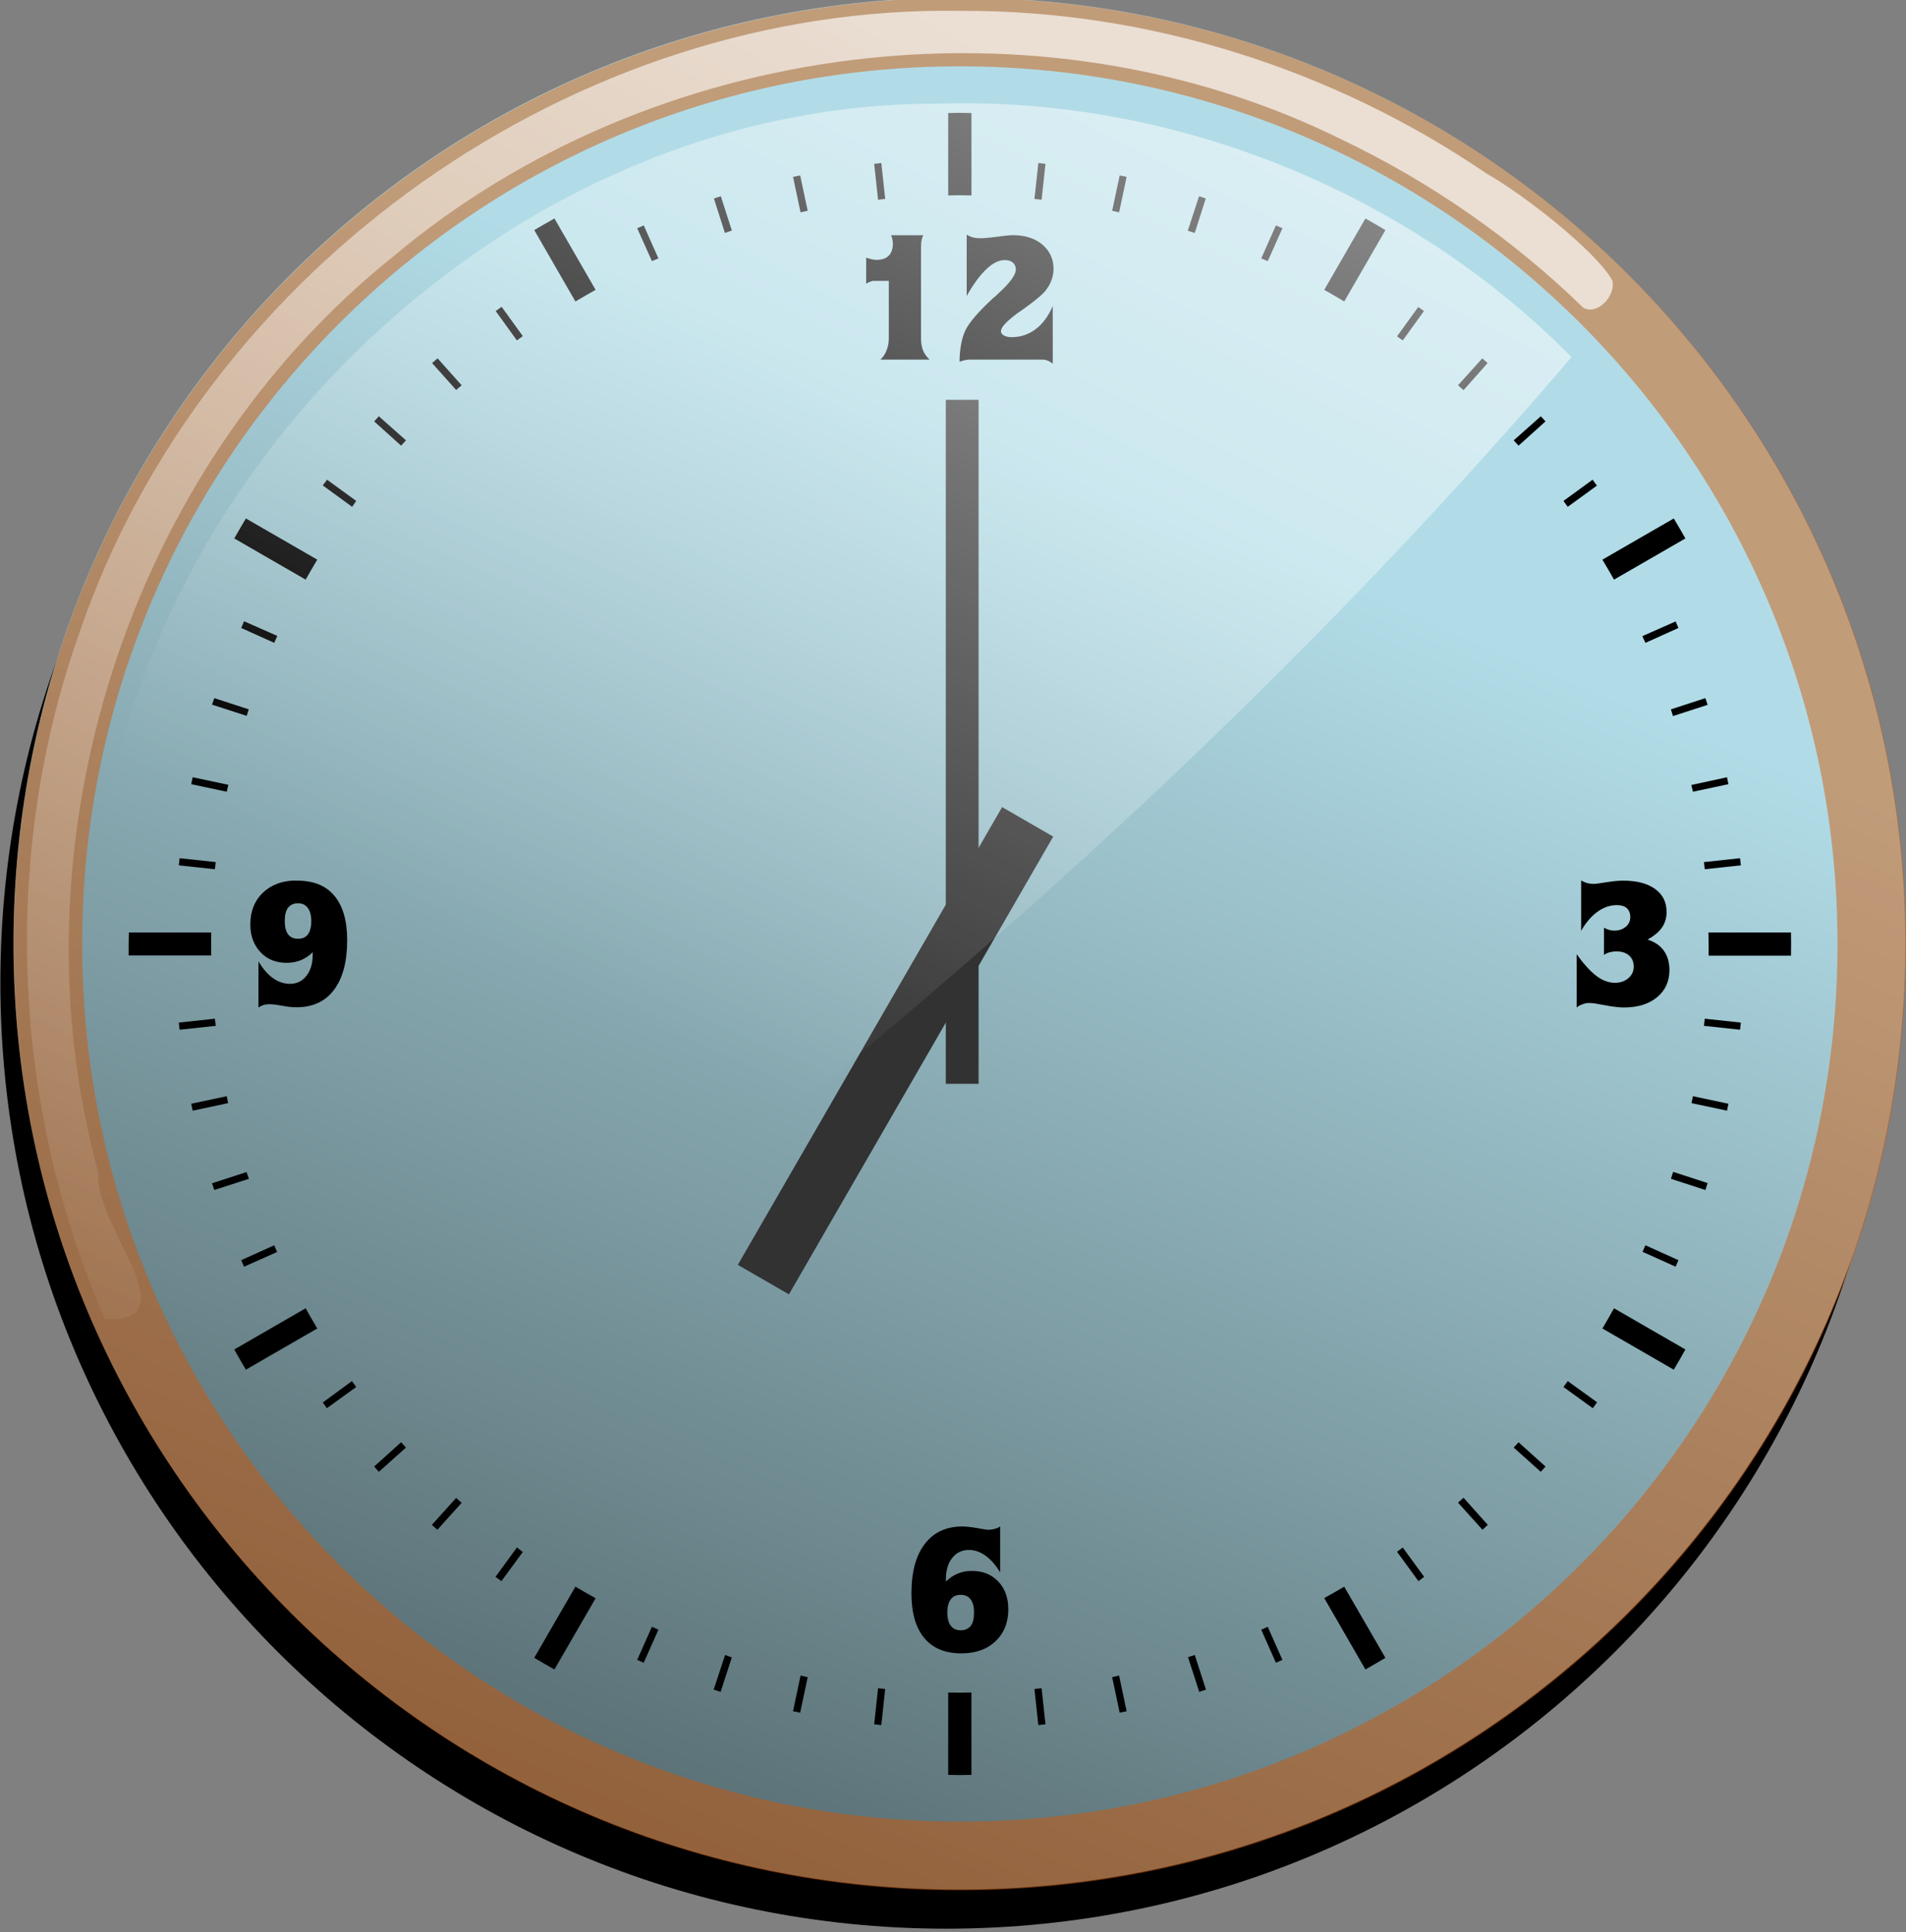
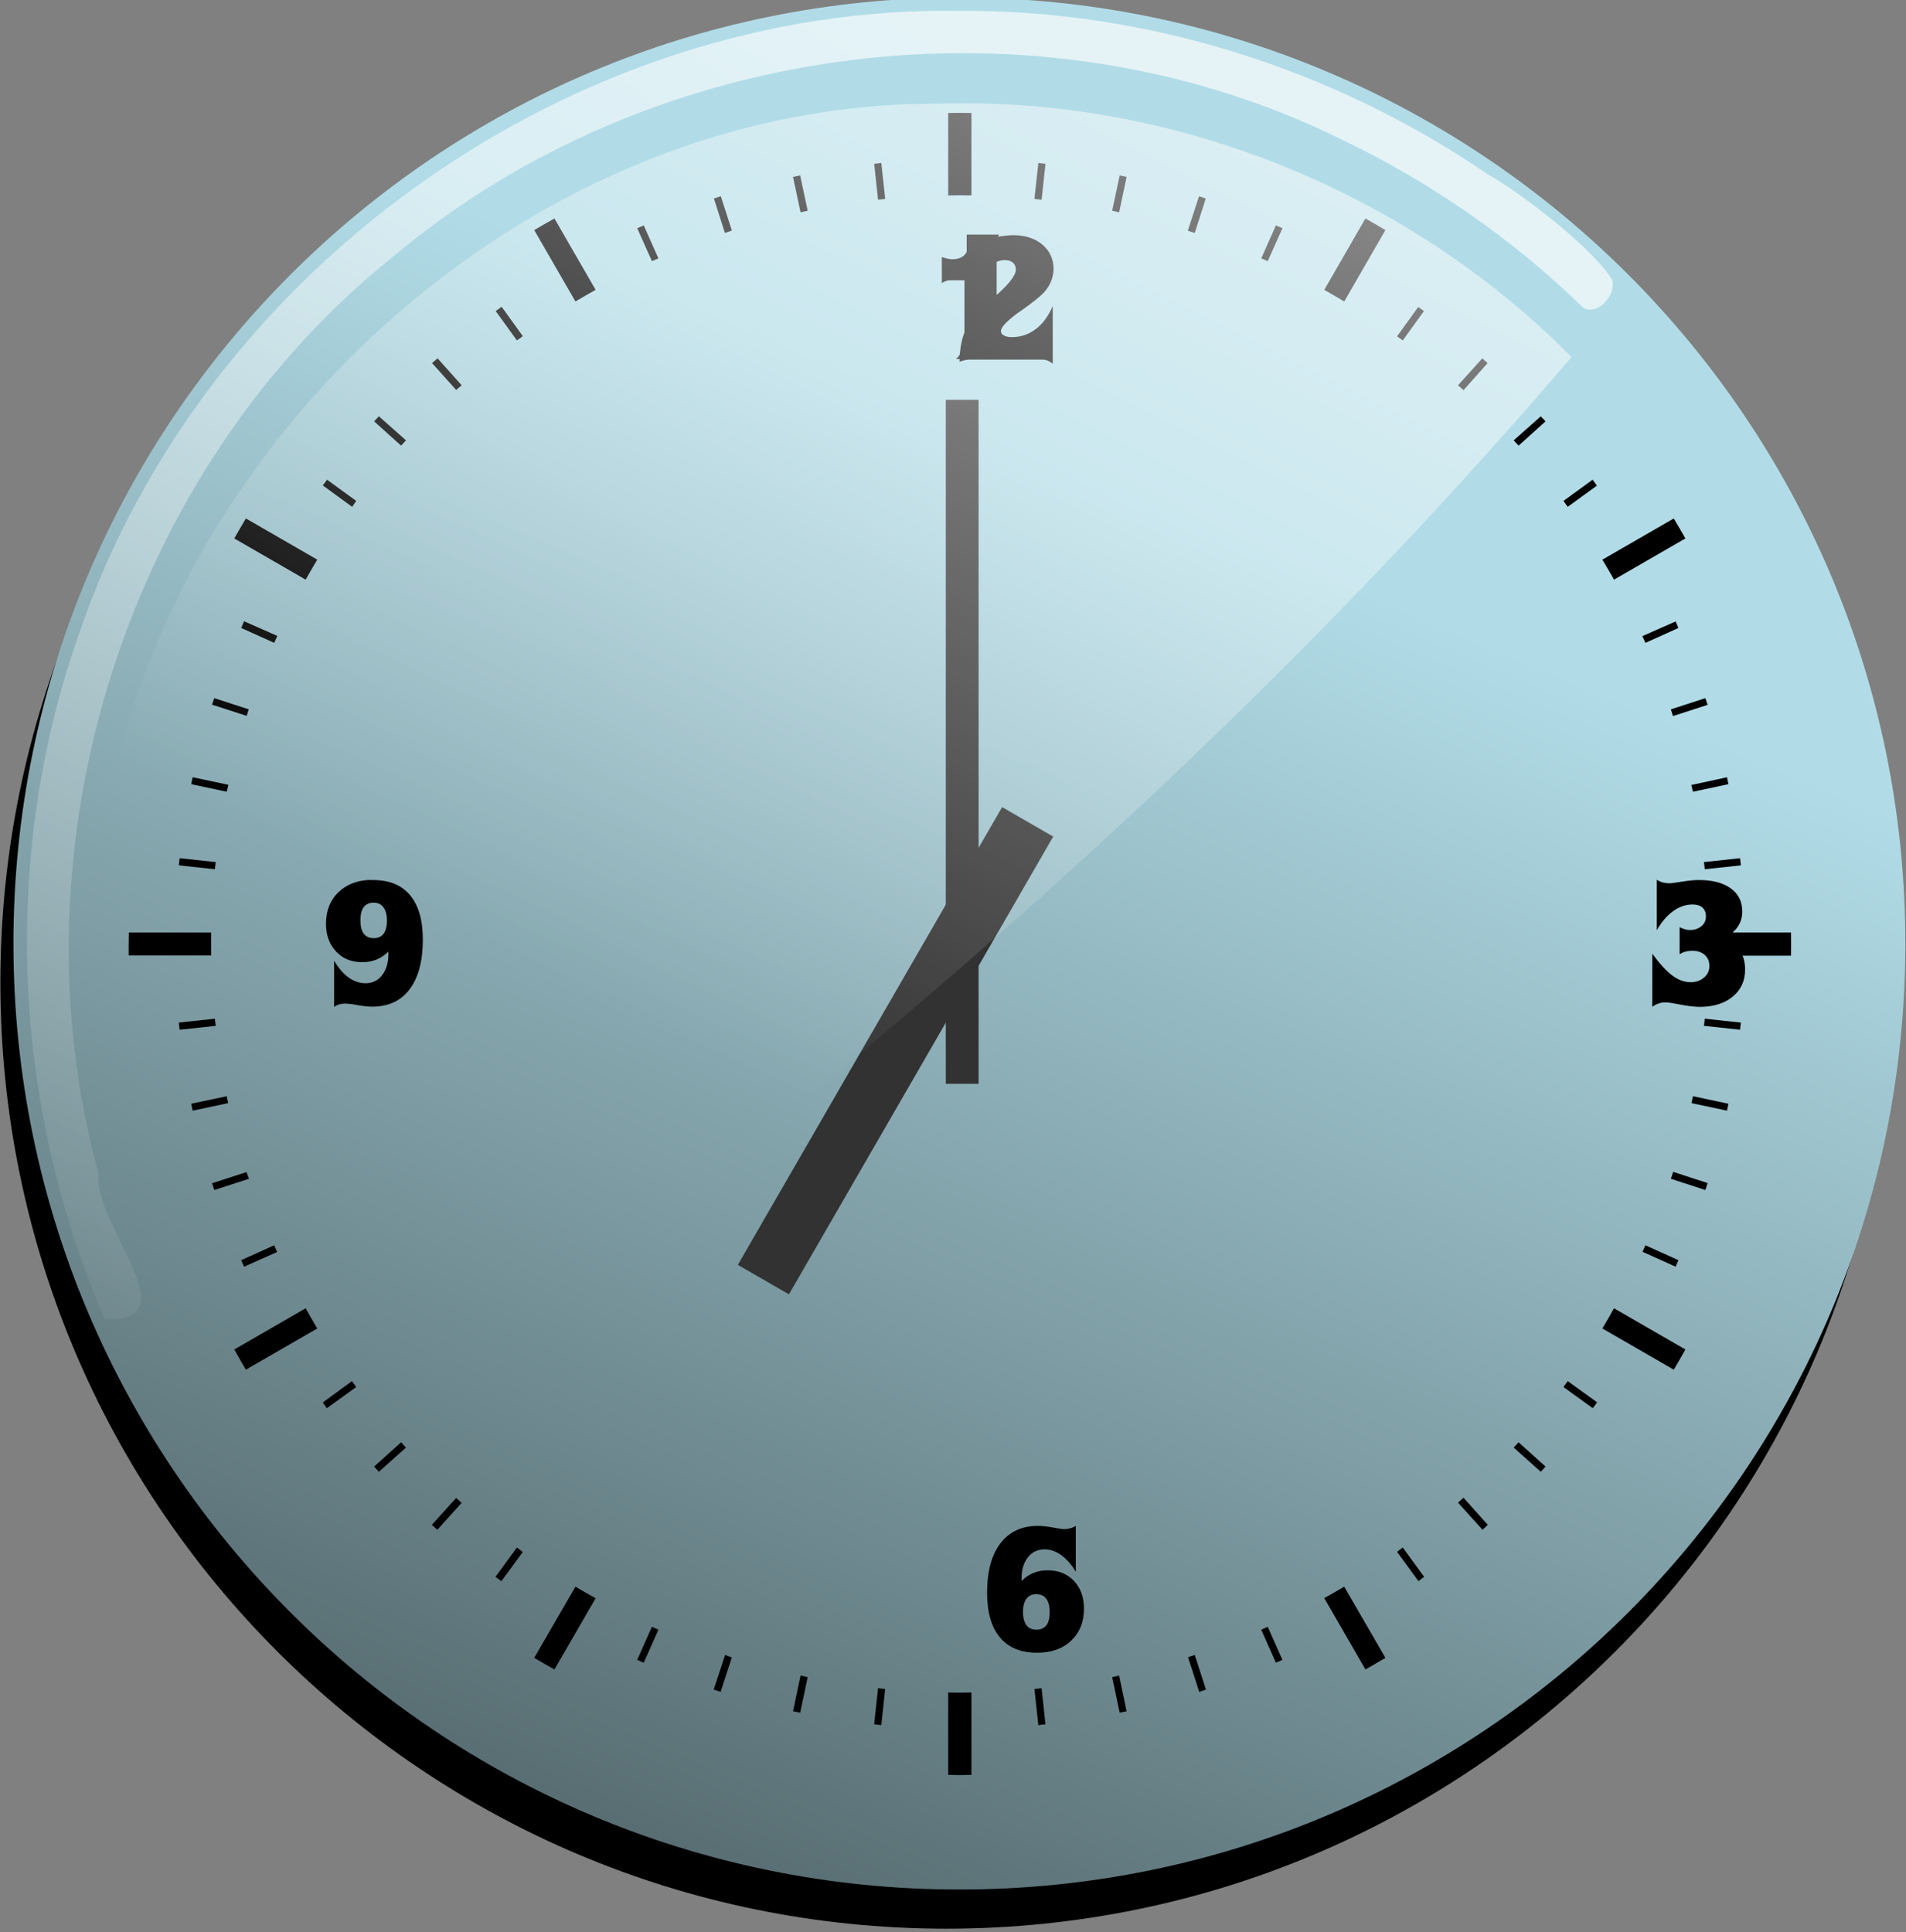
<svg xmlns="http://www.w3.org/2000/svg" xmlns:ns1="http://www.inkscape.org/namespaces/inkscape" xmlns:ns2="http://sodipodi.sourceforge.net/DTD/sodipodi-0.dtd" xmlns:xlink="http://www.w3.org/1999/xlink" width="486.317" height="492.979" id="svg5421" version="1.1" ns1:version="0.48.4 r9939" ns2:docname="clock 07.svg">
  <rect width="100%" height="100%" fill="#808080" stroke="none" />
  <defs id="defs3">
    <linearGradient ns1:collect="always" xlink:href="#linearGradient4530" id="linearGradient5139" gradientUnits="userSpaceOnUse" x1="362.069" y1="201.673" x2="250.143" y2="464.58" />
    <linearGradient ns1:collect="always" id="linearGradient4530">
      <stop style="stop-color:#b1dce7;stop-opacity:1;" offset="0" id="stop4532" />
      <stop style="stop-color:#485a5e;stop-opacity:1" offset="1" id="stop4534" />
    </linearGradient>
    <linearGradient ns1:collect="always" xlink:href="#linearGradient4551" id="linearGradient5141" gradientUnits="userSpaceOnUse" gradientTransform="translate(-31.429,-37.143)" x1="295.714" y1="123.791" x2="165" y2="344.505" />
    <linearGradient ns1:collect="always" id="linearGradient4551">
      <stop style="stop-color:#ffffff;stop-opacity:1;" offset="0" id="stop4553" />
      <stop style="stop-color:#ffffff;stop-opacity:0;" offset="1" id="stop4555" />
    </linearGradient>
    <linearGradient ns1:collect="always" xlink:href="#linearGradient4138" id="linearGradient5143" gradientUnits="userSpaceOnUse" gradientTransform="matrix(0.906,0,0,0.906,-3.839,-12.546)" x1="392.143" y1="86.648" x2="285.714" y2="298.791" />
    <linearGradient ns1:collect="always" id="linearGradient4138">
      <stop style="stop-color:#ffffff;stop-opacity:1;" offset="0" id="stop4140" />
      <stop style="stop-color:#ffffff;stop-opacity:0;" offset="1" id="stop4142" />
    </linearGradient>
    <linearGradient y2="298.791" x2="285.714" y1="86.648" x1="392.143" gradientTransform="matrix(0.906,0,0,0.906,-3.839,-12.546)" gradientUnits="userSpaceOnUse" id="linearGradient5459" xlink:href="#linearGradient4138" ns1:collect="always" />
    <linearGradient ns1:collect="always" xlink:href="#linearGradient4530-7" id="linearGradient5139-1" gradientUnits="userSpaceOnUse" x1="362.069" y1="201.673" x2="250.143" y2="464.58" />
    <linearGradient ns1:collect="always" id="linearGradient4530-7">
      <stop style="stop-color:#b1dce7;stop-opacity:1;" offset="0" id="stop4532-4" />
      <stop style="stop-color:#485a5e;stop-opacity:1" offset="1" id="stop4534-0" />
    </linearGradient>
    <linearGradient ns1:collect="always" xlink:href="#linearGradient4551-4" id="linearGradient5141-9" gradientUnits="userSpaceOnUse" gradientTransform="translate(-31.429,-37.143)" x1="295.714" y1="123.791" x2="165" y2="344.505" />
    <linearGradient ns1:collect="always" id="linearGradient4551-4">
      <stop style="stop-color:#ffffff;stop-opacity:1;" offset="0" id="stop4553-8" />
      <stop style="stop-color:#ffffff;stop-opacity:0;" offset="1" id="stop4555-8" />
    </linearGradient>
    <linearGradient ns1:collect="always" xlink:href="#linearGradient4138-4" id="linearGradient5143-2" gradientUnits="userSpaceOnUse" gradientTransform="matrix(0.906,0,0,0.906,-3.839,-12.546)" x1="392.143" y1="86.648" x2="285.714" y2="298.791" />
    <linearGradient ns1:collect="always" id="linearGradient4138-4">
      <stop style="stop-color:#ffffff;stop-opacity:1;" offset="0" id="stop4140-5" />
      <stop style="stop-color:#ffffff;stop-opacity:0;" offset="1" id="stop4142-5" />
    </linearGradient>
    <linearGradient y2="298.791" x2="285.714" y1="86.648" x1="392.143" gradientTransform="matrix(0.906,0,0,0.906,-3.839,-12.546)" gradientUnits="userSpaceOnUse" id="linearGradient5544" xlink:href="#linearGradient4138-4" ns1:collect="always" />
    <linearGradient ns1:collect="always" xlink:href="#linearGradient4530-1" id="linearGradient5355" gradientUnits="userSpaceOnUse" x1="362.069" y1="201.673" x2="250.143" y2="464.58" />
    <linearGradient ns1:collect="always" id="linearGradient4530-1">
      <stop style="stop-color:#b1dce7;stop-opacity:1;" offset="0" id="stop4532-7" />
      <stop style="stop-color:#485a5e;stop-opacity:1" offset="1" id="stop4534-4" />
    </linearGradient>
    <linearGradient ns1:collect="always" xlink:href="#linearGradient4551-0" id="linearGradient5357" gradientUnits="userSpaceOnUse" gradientTransform="translate(-477.346,1114.531)" x1="295.714" y1="123.791" x2="165" y2="344.505" />
    <linearGradient ns1:collect="always" id="linearGradient4551-0">
      <stop style="stop-color:#ffffff;stop-opacity:1;" offset="0" id="stop4553-9" />
      <stop style="stop-color:#ffffff;stop-opacity:0;" offset="1" id="stop4555-4" />
    </linearGradient>
    <linearGradient ns1:collect="always" xlink:href="#linearGradient4138-8" id="linearGradient5359" gradientUnits="userSpaceOnUse" gradientTransform="matrix(0.906,0,0,0.906,-449.757,1139.127)" x1="392.143" y1="86.648" x2="285.714" y2="298.791" />
    <linearGradient ns1:collect="always" id="linearGradient4138-8">
      <stop style="stop-color:#ffffff;stop-opacity:1;" offset="0" id="stop4140-8" />
      <stop style="stop-color:#ffffff;stop-opacity:0;" offset="1" id="stop4142-2" />
    </linearGradient>
    <linearGradient y2="298.791" x2="285.714" y1="86.648" x1="392.143" gradientTransform="matrix(0.906,0,0,0.906,-449.757,1139.127)" gradientUnits="userSpaceOnUse" id="linearGradient6003" xlink:href="#linearGradient4138-8" ns1:collect="always" />
  </defs>
  <ns2:namedview ns1:document-units="mm" id="base" pagecolor="#ffffff" bordercolor="#666666" borderopacity="1.0" ns1:pageopacity="0.0" ns1:pageshadow="2" ns1:zoom="0.24748737" ns1:cx="387.3836" ns1:cy="640.79885" ns1:current-layer="layer1" showgrid="false" units="mm" fit-margin-top="0" fit-margin-left="0" fit-margin-right="0" fit-margin-bottom="0" ns1:window-width="1366" ns1:window-height="706" ns1:window-x="-8" ns1:window-y="-8" ns1:window-maximized="1" />
  <g ns1:label="Layer 1" ns1:groupmode="layer" id="layer1" transform="translate(82.41,-621.473)">
    <g id="g5337" transform="matrix(1.665,0,0,1.665,467.295,-1430.207)">
      <path ns2:type="arc" style="color:#000000;fill:#000000;fill-opacity:1;fill-rule:nonzero;stroke:none;stroke-width:2.7;marker:none;visibility:visible;display:inline;overflow:visible;enable-background:accumulate" id="path4841" ns2:cx="294.28571" ns2:cy="262.36218" ns2:rx="160" ns2:ry="160" d="m 454.286,262.362 c 0,88.366 -71.634,160 -160,160 -88.366,0 -160,-71.634 -160,-160 0,-88.366 71.634,-160 160,-160 88.366,0 160,71.634 160,160 z" transform="matrix(0.906,0,0,0.906,-451.757,1145.127)" />
      <path transform="matrix(0.906,0,0,0.906,-449.757,1139.127)" d="m 454.286,262.362 c 0,88.366 -71.634,160 -160,160 -88.366,0 -160,-71.634 -160,-160 0,-88.366 71.634,-160 160,-160 88.366,0 160,71.634 160,160 z" ns2:ry="160" ns2:rx="160" ns2:cy="262.36218" ns2:cx="294.28571" id="path4843" style="color:#000000;fill:url(#linearGradient5355);fill-opacity:1;fill-rule:nonzero;stroke:none;stroke-width:2.7;marker:none;visibility:visible;display:inline;overflow:visible;enable-background:accumulate" ns2:type="arc" />
      <path id="path4845" d="m -183.065,1249.531 c -0.597,0 -1.187,0.023 -1.781,0.031 l 0,12.625 c 0.592,-0.01 1.187,-0.031 1.781,-0.031 0.594,0 1.189,0.022 1.781,0.031 l 0,-12.625 c -0.595,-0.01 -1.185,-0.031 -1.781,-0.031 z m -12.031,7.688 c -0.367,0.036 -0.728,0.085 -1.094,0.125 l 0.594,5.5 c 0.362,-0.039 0.731,-0.089 1.094,-0.125 l -0.594,-5.5 z m 24.062,0 -0.594,5.5 c 0.363,0.036 0.732,0.086 1.094,0.125 l 0.594,-5.5 c -0.366,-0.04 -0.727,-0.089 -1.094,-0.125 z m -36.5,1.906 c -0.366,0.076 -0.729,0.14 -1.094,0.219 l 1.156,5.438 c 0.367,-0.079 0.726,-0.174 1.094,-0.25 l -1.156,-5.406 z m 48.969,0 -1.156,5.406 c 0.358,0.074 0.706,0.173 1.062,0.25 l 1.156,-5.438 c -0.355,-0.077 -0.706,-0.145 -1.062,-0.219 z m -61.125,3.188 c -0.358,0.114 -0.706,0.226 -1.062,0.344 l 1.688,5.281 c 0.359,-0.119 0.702,-0.26 1.062,-0.375 l -1.688,-5.25 z m 73.281,0 -1.719,5.281 c 0.357,0.114 0.707,0.226 1.062,0.344 l 1.688,-5.281 c -0.347,-0.115 -0.683,-0.232 -1.031,-0.344 z m -98.781,3.406 c -1.038,0.581 -2.074,1.172 -3.094,1.781 l 6.312,10.938 c 1.016,-0.61 2.057,-1.203 3.094,-1.781 l -6.312,-10.938 z m 124.281,0 -6.312,10.938 c 1.028,0.574 2.054,1.176 3.062,1.781 l 6.312,-10.938 c -1.012,-0.605 -2.033,-1.204 -3.062,-1.781 z m -110.594,1.062 c -0.332,0.146 -0.67,0.288 -1,0.438 l 2.25,5.031 c 0.328,-0.148 0.67,-0.261 1,-0.406 l -2.25,-5.062 z m 96.875,0 -2.25,5.062 c 0.33,0.145 0.672,0.258 1,0.406 l 2.25,-5.031 c -0.33,-0.149 -0.668,-0.291 -1,-0.438 z m -118.656,12.469 c -0.301,0.217 -0.607,0.437 -0.906,0.656 l 3.25,4.5 c 0.301,-0.222 0.603,-0.438 0.906,-0.656 l -3.25,-4.5 z m 140.469,0.031 -3.25,4.5 c 0.292,0.21 0.585,0.412 0.875,0.625 l 3.25,-4.5 c -0.287,-0.211 -0.586,-0.416 -0.875,-0.625 z m -150.281,7.875 c -0.276,0.247 -0.57,0.47 -0.844,0.719 l 3.688,4.125 c 0.274,-0.249 0.568,-0.472 0.844,-0.719 l -3.688,-4.125 z m 160.094,0 -3.719,4.125 c 0.281,0.251 0.565,0.496 0.844,0.75 l 3.688,-4.156 c -0.268,-0.244 -0.542,-0.477 -0.812,-0.719 z m -169.094,8.875 c -0.239,0.263 -0.482,0.516 -0.719,0.781 l 4.125,3.719 c 0.244,-0.274 0.503,-0.541 0.75,-0.812 l -4.156,-3.688 z m 178.062,0 -4.156,3.688 c 0.247,0.272 0.506,0.539 0.75,0.812 l 4.125,-3.719 c -0.236,-0.265 -0.48,-0.519 -0.719,-0.781 z m -186,9.719 c -0.215,0.292 -0.444,0.581 -0.656,0.875 l 4.5,3.281 c 0.213,-0.296 0.409,-0.613 0.625,-0.906 l -4.469,-3.25 z m 193.938,0 -4.469,3.25 c 0.22,0.299 0.44,0.605 0.656,0.906 l 4.469,-3.25 c -0.217,-0.301 -0.436,-0.607 -0.656,-0.906 z m -206.375,5.938 c -0.607,1.017 -1.202,2.027 -1.781,3.062 l 10.938,6.312 c 0.576,-1.033 1.174,-2.05 1.781,-3.062 l -10.938,-6.312 z m 218.812,0 -10.938,6.312 c 0.607,1.013 1.205,2.03 1.781,3.062 l 10.938,-6.312 c -0.58,-1.035 -1.174,-2.045 -1.781,-3.062 z m -219.094,15.75 c -0.153,0.339 -0.288,0.691 -0.438,1.031 l 5.062,2.281 c 0.155,-0.353 0.31,-0.711 0.469,-1.062 l -5.094,-2.25 z m 219.375,0.031 -5.094,2.25 c 0.155,0.343 0.317,0.686 0.469,1.031 l 5.062,-2.281 c -0.146,-0.332 -0.289,-0.67 -0.438,-1 z m -223.938,11.75 c -0.111,0.338 -0.235,0.661 -0.344,1 l 5.312,1.719 c 0.106,-0.332 0.204,-0.669 0.312,-1 l -5.281,-1.719 z m 228.5,0 -5.281,1.719 c 0.112,0.34 0.204,0.69 0.312,1.031 l 5.312,-1.719 c -0.111,-0.349 -0.229,-0.684 -0.344,-1.031 z m -231.812,12.125 c -0.077,0.355 -0.145,0.707 -0.219,1.062 l 5.438,1.156 c 0.074,-0.358 0.173,-0.706 0.25,-1.062 l -5.469,-1.156 z m 235.125,0 -5.469,1.188 c 0.075,0.347 0.178,0.683 0.25,1.031 l 5.438,-1.156 c -0.074,-0.356 -0.142,-0.708 -0.219,-1.062 z m -237.125,12.406 c -0.04,0.366 -0.088,0.727 -0.125,1.094 l 5.531,0.594 c 0.036,-0.363 0.086,-0.731 0.125,-1.094 l -5.531,-0.594 z m 239.125,0 -5.531,0.594 c 0.04,0.362 0.089,0.73 0.125,1.094 l 5.531,-0.594 c -0.036,-0.367 -0.085,-0.728 -0.125,-1.094 z m -246.906,11.375 c -0.018,1.185 -0.047,2.345 -0.031,3.531 l 12.656,0 c -0.017,-1.183 -0.019,-2.351 0,-3.531 l -12.625,0 z m 242.062,0 c 0.017,1.189 0.051,2.375 0.031,3.562 l 12.625,0 c 0.018,-1.187 0.015,-2.374 0,-3.562 l -12.656,0 z m -228.875,13.219 -5.531,0.594 c 0.036,0.367 0.085,0.728 0.125,1.094 l 5.531,-0.594 c -0.039,-0.362 -0.089,-0.73 -0.125,-1.094 z m 228.312,0 c -0.036,0.363 -0.086,0.731 -0.125,1.094 l 5.531,0.594 c 0.04,-0.366 0.089,-0.727 0.125,-1.094 l -5.531,-0.594 z m -226.5,11.875 -5.438,1.156 c 0.074,0.356 0.142,0.708 0.219,1.062 l 5.438,-1.156 c -0.077,-0.355 -0.145,-0.707 -0.219,-1.062 z m 224.688,0 c -0.073,0.356 -0.142,0.708 -0.219,1.062 l 5.438,1.156 c 0.077,-0.355 0.145,-0.706 0.219,-1.062 l -5.438,-1.156 z m -3.031,11.594 c -0.114,0.357 -0.226,0.707 -0.344,1.062 l 5.281,1.719 c 0.118,-0.357 0.229,-0.704 0.344,-1.062 l -5.281,-1.719 z m -218.625,0.031 -5.281,1.719 c 0.111,0.349 0.229,0.684 0.344,1.031 l 5.312,-1.719 c -0.115,-0.35 -0.263,-0.68 -0.375,-1.031 z m 4.25,11.219 -5.062,2.281 c 0.146,0.332 0.289,0.67 0.438,1 l 5.062,-2.25 c -0.153,-0.339 -0.288,-0.69 -0.438,-1.031 z m 210.125,0 c -0.146,0.332 -0.288,0.669 -0.438,1 l 5.062,2.281 c 0.149,-0.33 0.291,-0.668 0.438,-1 l -5.062,-2.281 z m -205.312,9.656 -10.938,6.312 c 0.581,1.037 1.172,2.075 1.781,3.094 l 10.938,-6.312 c -0.611,-1.018 -1.202,-2.055 -1.781,-3.094 z m 200.5,0 c -0.58,1.039 -1.171,2.075 -1.781,3.094 l 10.938,6.312 c 0.609,-1.019 1.2,-2.056 1.781,-3.094 l -10.938,-6.312 z m -193.406,11.156 -4.469,3.281 c 0.209,0.289 0.414,0.588 0.625,0.875 l 4.5,-3.25 c -0.222,-0.301 -0.438,-0.603 -0.656,-0.906 z m 186.312,0 c -0.219,0.304 -0.435,0.605 -0.656,0.906 l 4.5,3.25 c 0.22,-0.299 0.439,-0.605 0.656,-0.906 l -4.5,-3.25 z m -178.781,9.375 -4.125,3.719 c 0.242,0.271 0.475,0.544 0.719,0.812 l 4.156,-3.719 c -0.247,-0.271 -0.506,-0.539 -0.75,-0.812 z m 171.25,0 c -0.244,0.274 -0.503,0.541 -0.75,0.812 l 4.156,3.719 c 0.244,-0.268 0.477,-0.542 0.719,-0.812 l -4.125,-3.719 z m -8.438,8.5 c -0.277,0.252 -0.564,0.501 -0.844,0.75 l 3.75,4.156 c 0.276,-0.246 0.539,-0.501 0.812,-0.75 l -3.719,-4.156 z m -154.375,0.031 -3.719,4.125 c 0.279,0.254 0.562,0.499 0.844,0.75 l 3.719,-4.125 c -0.279,-0.249 -0.567,-0.498 -0.844,-0.75 z m 9.312,7.594 -3.281,4.5 c 0.299,0.22 0.605,0.439 0.906,0.656 l 3.281,-4.469 c -0.309,-0.222 -0.6,-0.462 -0.906,-0.688 z m 135.75,0 c -0.295,0.217 -0.578,0.442 -0.875,0.656 l 3.281,4.5 c 0.294,-0.212 0.583,-0.441 0.875,-0.656 l -3.281,-4.5 z m -126.781,6 -6.312,10.906 c 1.019,0.609 2.056,1.2 3.094,1.781 l 6.312,-10.906 c -1.039,-0.58 -2.075,-1.171 -3.094,-1.781 z m 117.812,0 c -1.006,0.603 -2.036,1.177 -3.062,1.75 l 6.312,10.938 c 1.029,-0.577 2.051,-1.177 3.062,-1.781 l -6.312,-10.906 z m -106.094,6.156 -2.25,5.062 c 0.33,0.149 0.668,0.291 1,0.438 l 2.25,-5.062 c -0.332,-0.146 -0.67,-0.288 -1,-0.438 z m 94.375,0 c -0.33,0.149 -0.668,0.291 -1,0.438 l 2.25,5.062 c 0.332,-0.146 0.67,-0.288 1,-0.438 l -2.25,-5.062 z m -83.156,4.312 -1.75,5.312 c 0.357,0.118 0.704,0.229 1.062,0.344 l 1.719,-5.281 c -0.351,-0.112 -0.682,-0.26 -1.031,-0.375 z m 71.969,0 c -0.346,0.114 -0.683,0.233 -1.031,0.344 l 1.719,5.312 c 0.349,-0.112 0.684,-0.229 1.031,-0.344 l -1.719,-5.312 z m -60.406,3.156 -1.156,5.469 c 0.365,0.079 0.728,0.143 1.094,0.219 l 1.156,-5.438 c -0.368,-0.076 -0.727,-0.171 -1.094,-0.25 z m 48.812,0 c -0.357,0.077 -0.705,0.176 -1.062,0.25 l 1.156,5.438 c 0.356,-0.074 0.708,-0.142 1.062,-0.219 l -1.156,-5.469 z m -36.938,1.938 -0.594,5.531 c 0.366,0.04 0.727,0.089 1.094,0.125 l 0.594,-5.531 c -0.364,-0.036 -0.731,-0.086 -1.094,-0.125 z m 25.062,0 c -0.363,0.039 -0.73,0.089 -1.094,0.125 l 0.594,5.531 c 0.367,-0.036 0.728,-0.085 1.094,-0.125 l -0.594,-5.531 z m -14.312,0.656 0,12.625 c 0.595,0.01 1.185,0.031 1.781,0.031 0.597,0 1.187,-0.023 1.781,-0.031 l 0,-12.625 c -0.592,0.01 -1.187,0.031 -1.781,0.031 -0.594,0 -1.189,-0.022 -1.781,-0.031 z" style="font-size:medium;font-style:normal;font-variant:normal;font-weight:normal;font-stretch:normal;text-indent:0;text-align:start;text-decoration:none;line-height:normal;letter-spacing:normal;word-spacing:normal;text-transform:none;direction:ltr;block-progression:tb;writing-mode:lr-tb;text-anchor:start;baseline-shift:baseline;color:#000000;fill:#000000;fill-opacity:1;stroke:none;stroke-width:4.452;marker:none;visibility:visible;display:inline;overflow:visible;enable-background:accumulate;font-family:Sans;-inkscape-font-specification:Sans" ns1:connector-curvature="0" />
-       <path style="font-size:26.899px;font-style:normal;font-weight:normal;line-height:125%;letter-spacing:0px;word-spacing:0px;fill:#000000;fill-opacity:1;stroke:none;font-family:Sans" d="m -299.156,988.188 0,9.406 c 1.016,-1.813 2.024,-3.161 3,-4.094 0.976,-0.933 1.919,-1.406 2.812,-1.406 0.543,2e-5 0.948,0.121 1.25,0.375 0.302,0.254 0.469,0.607 0.469,1.062 -10e-6,0.823 -0.874,2.023 -2.625,3.625 l -0.531,0.5 -0.375,0.312 c -2.233,2.075 -3.627,3.702 -4.188,4.875 -0.289,0.604 -0.499,1.297 -0.656,2.094 -0.079,0.429 -0.144,0.893 -0.188,1.344 -0.044,0.451 -0.062,0.902 -0.062,1.375 l 0.906,-0.25 0.562,-0.062 11.125,0 c 0.298,0 0.609,0.038 0.906,0.156 0.298,0.118 0.545,0.294 0.781,0.469 l 0,-8.813 c -0.674,1.532 -1.539,2.717 -2.625,3.531 -1.086,0.814 -2.308,1.219 -3.656,1.219 -0.49,10e-5 -0.885,-0.084 -1.188,-0.25 -0.302,-0.166 -0.469,-0.394 -0.469,-0.656 -10e-6,-0.306 0.199,-0.655 0.562,-1.062 0.363,-0.407 0.987,-0.965 1.906,-1.656 l 1.031,-0.719 c 1.392,-0.998 2.387,-1.793 3,-2.406 0.499,-0.517 0.894,-1.115 1.156,-1.75 0.263,-0.635 0.406,-1.277 0.406,-1.969 -2e-5,-1.515 -0.589,-2.764 -1.719,-3.719 -1.13,-0.954 -2.621,-1.437 -4.469,-1.438 -0.622,2e-5 -1.459,0.092 -2.562,0.25 -0.552,0.079 -1.043,0.121 -1.438,0.156 -0.394,0.035 -0.701,0.062 -0.938,0.062 -0.412,2e-5 -0.825,-0.037 -1.219,-0.125 -0.35,-0.096 -0.671,-0.245 -0.969,-0.438 z m -11.594,0.094 c 0.105,0.175 0.152,0.384 0.188,0.594 0.052,0.21 0.094,0.442 0.094,0.688 -1e-5,0.823 -0.223,1.45 -0.656,1.875 -0.433,0.425 -1.061,0.625 -1.875,0.625 -0.236,2e-5 -0.465,-0.041 -0.719,-0.094 -0.263,-0.07 -0.555,-0.136 -0.844,-0.25 l 0,4 c 0.201,-0.149 0.424,-0.251 0.625,-0.312 0.201,-0.061 0.323,-0.116 0.406,-0.125 0.083,-0.009 0.214,10e-6 0.406,0 l 2.031,0 0,8.844 c -1e-5,0.657 -0.12,1.261 -0.344,1.812 -0.223,0.552 -0.526,1.03 -0.938,1.406 l 7.531,0 c -0.447,-0.412 -0.785,-0.877 -1,-1.406 -0.215,-0.53 -0.313,-1.147 -0.312,-1.812 l 0,-14.031 c -1e-5,-0.447 0.032,-0.814 0.094,-1.094 0.061,-0.28 0.145,-0.526 0.25,-0.719 l -4.938,0 z m 105.75,98.875 0,7.719 c 0.762,-1.313 1.607,-2.276 2.531,-2.938 0.924,-0.661 1.896,-1 2.938,-1 0.657,0 1.177,0.145 1.531,0.469 0.355,0.324 0.531,0.788 0.531,1.375 -1e-5,0.604 -0.232,1.088 -0.688,1.469 -0.455,0.381 -1.032,0.594 -1.75,0.594 -0.166,0 -0.315,-0.014 -0.438,-0.031 -0.123,-0.017 -0.266,-0.059 -0.406,-0.094 -0.28,-0.096 -0.522,-0.19 -0.75,-0.313 l 0,4.156 c 0.298,-0.193 0.591,-0.323 0.906,-0.406 0.315,-0.083 0.641,-0.125 1,-0.125 0.797,1e-4 1.456,0.196 1.938,0.625 0.482,0.429 0.719,1.005 0.719,1.688 -1e-5,0.727 -0.265,1.308 -0.812,1.781 -0.547,0.473 -1.239,0.719 -2.062,0.719 -0.946,0 -1.889,-0.34 -2.812,-1.031 -0.924,-0.692 -1.942,-1.803 -3.062,-3.344 l 0,8.156 c 0.298,-0.245 0.614,-0.395 0.938,-0.5 0.184,-0.07 0.352,-0.13 0.531,-0.156 0.179,-0.026 0.392,-0.031 0.594,-0.031 0.359,0 1.117,0.116 2.281,0.344 0.595,0.123 1.13,0.198 1.594,0.25 0.464,0.053 0.887,0.094 1.281,0.094 2.154,0 3.837,-0.529 5.094,-1.562 1.256,-1.033 1.906,-2.414 1.906,-4.156 -2e-5,-1.182 -0.279,-2.172 -0.844,-2.969 -0.565,-0.797 -1.405,-1.377 -2.5,-1.719 1.007,-0.56 1.755,-1.192 2.219,-1.875 0.464,-0.683 0.687,-1.459 0.688,-2.344 -2e-5,-1.515 -0.585,-2.682 -1.75,-3.531 -1.165,-0.849 -2.791,-1.281 -4.875,-1.281 -0.385,0 -0.781,0.019 -1.219,0.062 -0.438,0.044 -0.907,0.109 -1.406,0.188 -1.024,0.158 -1.647,0.25 -1.875,0.25 -0.368,0 -0.712,-0.042 -1.031,-0.125 -0.32,-0.083 -0.64,-0.231 -0.938,-0.406 z m -197.562,0.031 c -1.812,0.134 -3.268,0.744 -4.406,1.812 -1.3,1.222 -1.969,2.866 -1.969,4.906 0,1.751 0.534,3.16 1.562,4.25 1.029,1.09 2.354,1.625 4,1.625 0.779,10e-5 1.518,-0.13 2.188,-0.406 0.67,-0.276 1.27,-0.676 1.812,-1.219 l 0,0.375 c -10e-6,1.366 -0.33,2.436 -0.969,3.25 -0.639,0.814 -1.472,1.219 -2.531,1.219 -0.893,0 -1.775,-0.288 -2.594,-0.875 -0.819,-0.587 -1.545,-1.442 -2.219,-2.562 l 0,7.062 c 0.28,-0.184 0.569,-0.327 0.875,-0.406 0.306,-0.079 0.614,-0.094 0.938,-0.094 0.245,0 0.83,0.057 1.719,0.219 0.889,0.162 1.633,0.25 2.281,0.25 2.487,-10e-5 4.402,-0.874 5.75,-2.656 1.348,-1.782 2.031,-4.333 2.031,-7.625 -2e-5,-2.977 -0.66,-5.254 -1.969,-6.812 -1.309,-1.559 -3.192,-2.312 -5.688,-2.312 -0.273,0 -0.554,-0.019 -0.812,0 z m 0.938,3.469 c 0.674,10e-5 1.159,0.255 1.5,0.719 0.341,0.464 0.531,1.129 0.531,2.031 -10e-6,0.902 -0.19,1.585 -0.531,2.031 -0.342,0.447 -0.843,0.656 -1.5,0.656 -0.683,0 -1.19,-0.232 -1.531,-0.688 -0.342,-0.455 -0.5,-1.129 -0.5,-2.031 -10e-6,-0.902 0.154,-1.576 0.5,-2.031 0.346,-0.455 0.875,-0.688 1.531,-0.688 z m 101.781,95.5 c -2.478,10e-5 -4.397,0.91 -5.75,2.688 -1.353,1.778 -2.031,4.288 -2.031,7.562 0,2.995 0.66,5.281 1.969,6.844 1.309,1.563 3.192,2.344 5.688,2.344 2.172,-10e-5 3.914,-0.609 5.219,-1.844 1.305,-1.235 1.969,-2.875 1.969,-4.906 -2e-5,-1.751 -0.507,-3.169 -1.531,-4.25 -1.024,-1.081 -2.363,-1.625 -4,-1.625 -0.42,0 -0.824,0.024 -1.188,0.094 -0.363,0.07 -0.699,0.181 -1.031,0.312 -0.665,0.272 -1.278,0.685 -1.812,1.219 l 0,-0.375 c -10e-6,-1.357 0.33,-2.44 0.969,-3.25 0.639,-0.81 1.485,-1.219 2.562,-1.219 0.867,0 1.713,0.288 2.531,0.875 0.819,0.587 1.567,1.433 2.25,2.562 l 0,-7.031 c -0.289,0.184 -0.573,0.296 -0.875,0.375 -0.302,0.079 -0.6,0.125 -0.906,0.125 -0.254,1e-4 -0.826,-0.088 -1.719,-0.25 -0.893,-0.162 -1.665,-0.25 -2.312,-0.25 z m -0.25,10.469 c 0.683,0 1.181,0.228 1.531,0.688 0.35,0.46 0.531,1.138 0.531,2.031 -10e-6,0.902 -0.154,1.58 -0.5,2.031 -0.346,0.451 -0.875,0.688 -1.531,0.688 -0.683,0 -1.185,-0.228 -1.531,-0.688 -0.346,-0.46 -0.531,-1.147 -0.531,-2.031 -10e-6,-0.911 0.19,-1.58 0.531,-2.031 0.341,-0.451 0.843,-0.688 1.5,-0.688 z" transform="translate(117.143,280)" id="text4847" ns1:connector-curvature="0" />
+       <path style="font-size:26.899px;font-style:normal;font-weight:normal;line-height:125%;letter-spacing:0px;word-spacing:0px;fill:#000000;fill-opacity:1;stroke:none;font-family:Sans" d="m -299.156,988.188 0,9.406 c 1.016,-1.813 2.024,-3.161 3,-4.094 0.976,-0.933 1.919,-1.406 2.812,-1.406 0.543,2e-5 0.948,0.121 1.25,0.375 0.302,0.254 0.469,0.607 0.469,1.062 -10e-6,0.823 -0.874,2.023 -2.625,3.625 l -0.531,0.5 -0.375,0.312 c -2.233,2.075 -3.627,3.702 -4.188,4.875 -0.289,0.604 -0.499,1.297 -0.656,2.094 -0.079,0.429 -0.144,0.893 -0.188,1.344 -0.044,0.451 -0.062,0.902 -0.062,1.375 l 0.906,-0.25 0.562,-0.062 11.125,0 c 0.298,0 0.609,0.038 0.906,0.156 0.298,0.118 0.545,0.294 0.781,0.469 l 0,-8.813 c -0.674,1.532 -1.539,2.717 -2.625,3.531 -1.086,0.814 -2.308,1.219 -3.656,1.219 -0.49,10e-5 -0.885,-0.084 -1.188,-0.25 -0.302,-0.166 -0.469,-0.394 -0.469,-0.656 -10e-6,-0.306 0.199,-0.655 0.562,-1.062 0.363,-0.407 0.987,-0.965 1.906,-1.656 l 1.031,-0.719 c 1.392,-0.998 2.387,-1.793 3,-2.406 0.499,-0.517 0.894,-1.115 1.156,-1.75 0.263,-0.635 0.406,-1.277 0.406,-1.969 -2e-5,-1.515 -0.589,-2.764 -1.719,-3.719 -1.13,-0.954 -2.621,-1.437 -4.469,-1.438 -0.622,2e-5 -1.459,0.092 -2.562,0.25 -0.552,0.079 -1.043,0.121 -1.438,0.156 -0.394,0.035 -0.701,0.062 -0.938,0.062 -0.412,2e-5 -0.825,-0.037 -1.219,-0.125 -0.35,-0.096 -0.671,-0.245 -0.969,-0.438 z c 0.105,0.175 0.152,0.384 0.188,0.594 0.052,0.21 0.094,0.442 0.094,0.688 -1e-5,0.823 -0.223,1.45 -0.656,1.875 -0.433,0.425 -1.061,0.625 -1.875,0.625 -0.236,2e-5 -0.465,-0.041 -0.719,-0.094 -0.263,-0.07 -0.555,-0.136 -0.844,-0.25 l 0,4 c 0.201,-0.149 0.424,-0.251 0.625,-0.312 0.201,-0.061 0.323,-0.116 0.406,-0.125 0.083,-0.009 0.214,10e-6 0.406,0 l 2.031,0 0,8.844 c -1e-5,0.657 -0.12,1.261 -0.344,1.812 -0.223,0.552 -0.526,1.03 -0.938,1.406 l 7.531,0 c -0.447,-0.412 -0.785,-0.877 -1,-1.406 -0.215,-0.53 -0.313,-1.147 -0.312,-1.812 l 0,-14.031 c -1e-5,-0.447 0.032,-0.814 0.094,-1.094 0.061,-0.28 0.145,-0.526 0.25,-0.719 l -4.938,0 z m 105.75,98.875 0,7.719 c 0.762,-1.313 1.607,-2.276 2.531,-2.938 0.924,-0.661 1.896,-1 2.938,-1 0.657,0 1.177,0.145 1.531,0.469 0.355,0.324 0.531,0.788 0.531,1.375 -1e-5,0.604 -0.232,1.088 -0.688,1.469 -0.455,0.381 -1.032,0.594 -1.75,0.594 -0.166,0 -0.315,-0.014 -0.438,-0.031 -0.123,-0.017 -0.266,-0.059 -0.406,-0.094 -0.28,-0.096 -0.522,-0.19 -0.75,-0.313 l 0,4.156 c 0.298,-0.193 0.591,-0.323 0.906,-0.406 0.315,-0.083 0.641,-0.125 1,-0.125 0.797,1e-4 1.456,0.196 1.938,0.625 0.482,0.429 0.719,1.005 0.719,1.688 -1e-5,0.727 -0.265,1.308 -0.812,1.781 -0.547,0.473 -1.239,0.719 -2.062,0.719 -0.946,0 -1.889,-0.34 -2.812,-1.031 -0.924,-0.692 -1.942,-1.803 -3.062,-3.344 l 0,8.156 c 0.298,-0.245 0.614,-0.395 0.938,-0.5 0.184,-0.07 0.352,-0.13 0.531,-0.156 0.179,-0.026 0.392,-0.031 0.594,-0.031 0.359,0 1.117,0.116 2.281,0.344 0.595,0.123 1.13,0.198 1.594,0.25 0.464,0.053 0.887,0.094 1.281,0.094 2.154,0 3.837,-0.529 5.094,-1.562 1.256,-1.033 1.906,-2.414 1.906,-4.156 -2e-5,-1.182 -0.279,-2.172 -0.844,-2.969 -0.565,-0.797 -1.405,-1.377 -2.5,-1.719 1.007,-0.56 1.755,-1.192 2.219,-1.875 0.464,-0.683 0.687,-1.459 0.688,-2.344 -2e-5,-1.515 -0.585,-2.682 -1.75,-3.531 -1.165,-0.849 -2.791,-1.281 -4.875,-1.281 -0.385,0 -0.781,0.019 -1.219,0.062 -0.438,0.044 -0.907,0.109 -1.406,0.188 -1.024,0.158 -1.647,0.25 -1.875,0.25 -0.368,0 -0.712,-0.042 -1.031,-0.125 -0.32,-0.083 -0.64,-0.231 -0.938,-0.406 z m -197.562,0.031 c -1.812,0.134 -3.268,0.744 -4.406,1.812 -1.3,1.222 -1.969,2.866 -1.969,4.906 0,1.751 0.534,3.16 1.562,4.25 1.029,1.09 2.354,1.625 4,1.625 0.779,10e-5 1.518,-0.13 2.188,-0.406 0.67,-0.276 1.27,-0.676 1.812,-1.219 l 0,0.375 c -10e-6,1.366 -0.33,2.436 -0.969,3.25 -0.639,0.814 -1.472,1.219 -2.531,1.219 -0.893,0 -1.775,-0.288 -2.594,-0.875 -0.819,-0.587 -1.545,-1.442 -2.219,-2.562 l 0,7.062 c 0.28,-0.184 0.569,-0.327 0.875,-0.406 0.306,-0.079 0.614,-0.094 0.938,-0.094 0.245,0 0.83,0.057 1.719,0.219 0.889,0.162 1.633,0.25 2.281,0.25 2.487,-10e-5 4.402,-0.874 5.75,-2.656 1.348,-1.782 2.031,-4.333 2.031,-7.625 -2e-5,-2.977 -0.66,-5.254 -1.969,-6.812 -1.309,-1.559 -3.192,-2.312 -5.688,-2.312 -0.273,0 -0.554,-0.019 -0.812,0 z m 0.938,3.469 c 0.674,10e-5 1.159,0.255 1.5,0.719 0.341,0.464 0.531,1.129 0.531,2.031 -10e-6,0.902 -0.19,1.585 -0.531,2.031 -0.342,0.447 -0.843,0.656 -1.5,0.656 -0.683,0 -1.19,-0.232 -1.531,-0.688 -0.342,-0.455 -0.5,-1.129 -0.5,-2.031 -10e-6,-0.902 0.154,-1.576 0.5,-2.031 0.346,-0.455 0.875,-0.688 1.531,-0.688 z m 101.781,95.5 c -2.478,10e-5 -4.397,0.91 -5.75,2.688 -1.353,1.778 -2.031,4.288 -2.031,7.562 0,2.995 0.66,5.281 1.969,6.844 1.309,1.563 3.192,2.344 5.688,2.344 2.172,-10e-5 3.914,-0.609 5.219,-1.844 1.305,-1.235 1.969,-2.875 1.969,-4.906 -2e-5,-1.751 -0.507,-3.169 -1.531,-4.25 -1.024,-1.081 -2.363,-1.625 -4,-1.625 -0.42,0 -0.824,0.024 -1.188,0.094 -0.363,0.07 -0.699,0.181 -1.031,0.312 -0.665,0.272 -1.278,0.685 -1.812,1.219 l 0,-0.375 c -10e-6,-1.357 0.33,-2.44 0.969,-3.25 0.639,-0.81 1.485,-1.219 2.562,-1.219 0.867,0 1.713,0.288 2.531,0.875 0.819,0.587 1.567,1.433 2.25,2.562 l 0,-7.031 c -0.289,0.184 -0.573,0.296 -0.875,0.375 -0.302,0.079 -0.6,0.125 -0.906,0.125 -0.254,1e-4 -0.826,-0.088 -1.719,-0.25 -0.893,-0.162 -1.665,-0.25 -2.312,-0.25 z m -0.25,10.469 c 0.683,0 1.181,0.228 1.531,0.688 0.35,0.46 0.531,1.138 0.531,2.031 -10e-6,0.902 -0.154,1.58 -0.5,2.031 -0.346,0.451 -0.875,0.688 -1.531,0.688 -0.683,0 -1.185,-0.228 -1.531,-0.688 -0.346,-0.46 -0.531,-1.147 -0.531,-2.031 -10e-6,-0.911 0.19,-1.58 0.531,-2.031 0.341,-0.451 0.843,-0.688 1.5,-0.688 z" transform="translate(117.143,280)" id="text4847" ns1:connector-curvature="0" />
      <path ns1:connector-curvature="0" id="path4863" d="m -185.216,1293.51 5.025,0 0,104.812 -5.025,0 z" style="color:#000000;fill:#323232;fill-opacity:1;fill-rule:nonzero;stroke:none;stroke-width:3.558;marker:none;visibility:visible;display:inline;overflow:visible;enable-background:accumulate" />
      <path style="color:#000000;fill:#323232;fill-opacity:1;fill-rule:nonzero;stroke:none;stroke-width:3.558;marker:none;visibility:visible;display:inline;overflow:visible;enable-background:accumulate" d="m -209.254,1430.584 -7.829,-4.52 40.499,-70.145 7.829,4.52 z" id="path4865" ns1:connector-curvature="0" />
-       <path id="path4867" d="m -183.065,1231.906 c -80.081,0 -145,64.919 -145,145 0,80.081 64.919,145 145,145 80.081,0 145,-64.919 145,-145 0,-80.081 -64.919,-145 -145,-145 z m 0,10.5 c 74.279,0 134.5,60.221 134.5,134.5 0,74.279 -60.221,134.469 -134.5,134.469 -74.279,0 -134.5,-60.189 -134.5,-134.469 0,-74.279 60.221,-134.5 134.5,-134.5 z" style="opacity:0.474;color:#000000;fill:#d45500;fill-opacity:1;fill-rule:nonzero;stroke:none;stroke-width:2.7;marker:none;visibility:visible;display:inline;overflow:visible;enable-background:accumulate" ns1:connector-curvature="0" />
      <path ns2:nodetypes="cccccccccc" ns1:connector-curvature="0" id="path4869" d="m -182.877,1233.906 c -59.168,-1.038 -115.957,39.288 -135.073,95.196 -12.067,33.902 -10.455,72.308 3.854,105.272 13.425,0.674 -1.949,-14.764 -0.978,-22.36 -13.756,-50.345 4.364,-107.768 45.195,-140.481 39.609,-33.278 98.729,-40.901 145.223,-17.964 13.668,6.519 26.276,15.267 37.132,25.828 2.244,1.239 5.077,-1.983 4.431,-4.225 -2.574,-4.532 -13.587,-13.129 -19.201,-16.303 -23.572,-16.085 -52.009,-25.097 -80.583,-24.964 z" style="opacity:0.671;color:#000000;fill:url(#linearGradient5357);fill-opacity:1;fill-rule:nonzero;stroke:none;stroke-width:2.7;marker:none;visibility:visible;display:inline;overflow:visible;enable-background:accumulate" />
      <path ns1:connector-curvature="0" id="path4871" d="m -186.463,1248.132 c -71.702,-0.227 -135.465,67.853 -128.782,139.656 1.462,26.57 10.788,52.89 27.508,73.709 72.419,-50.398 140.951,-107.312 198.412,-174.538 -25.222,-25.515 -61.26,-40.007 -97.139,-38.827 z" style="opacity:0.699;color:#000000;fill:url(#linearGradient6003);fill-opacity:1;fill-rule:nonzero;stroke:none;stroke-width:2.7;marker:none;visibility:visible;display:inline;overflow:visible;enable-background:accumulate" />
    </g>
  </g>
</svg>